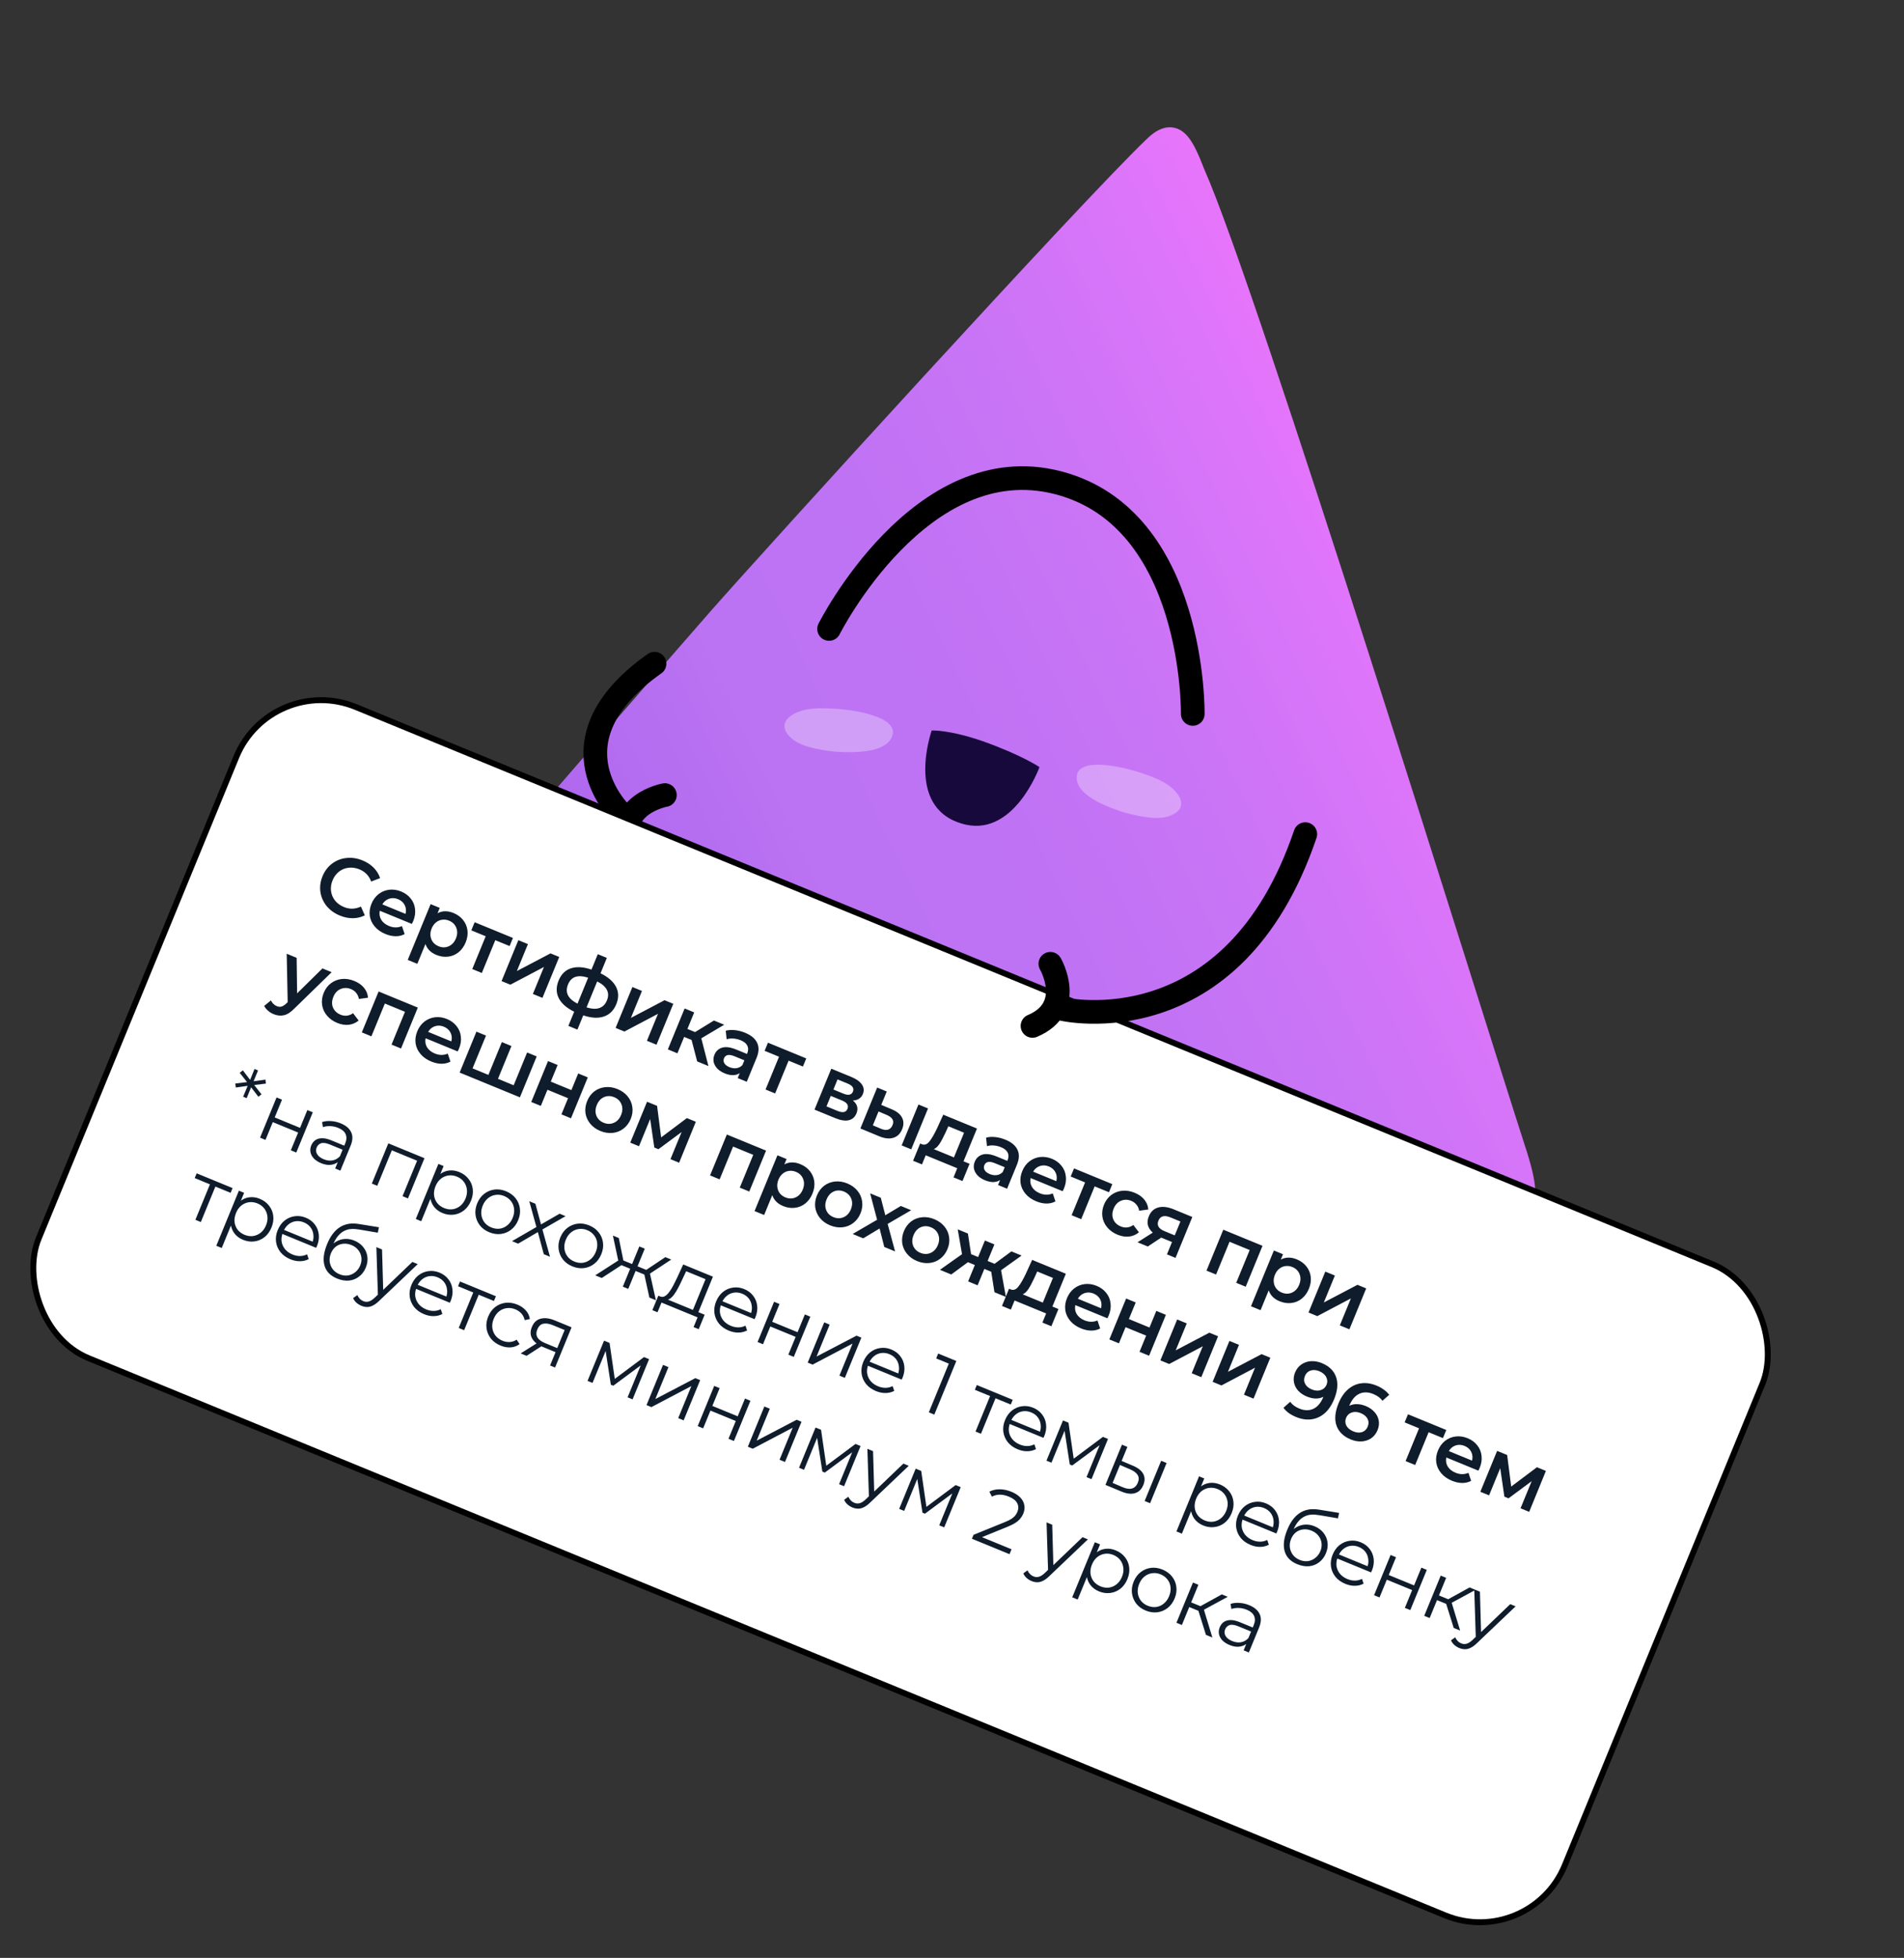
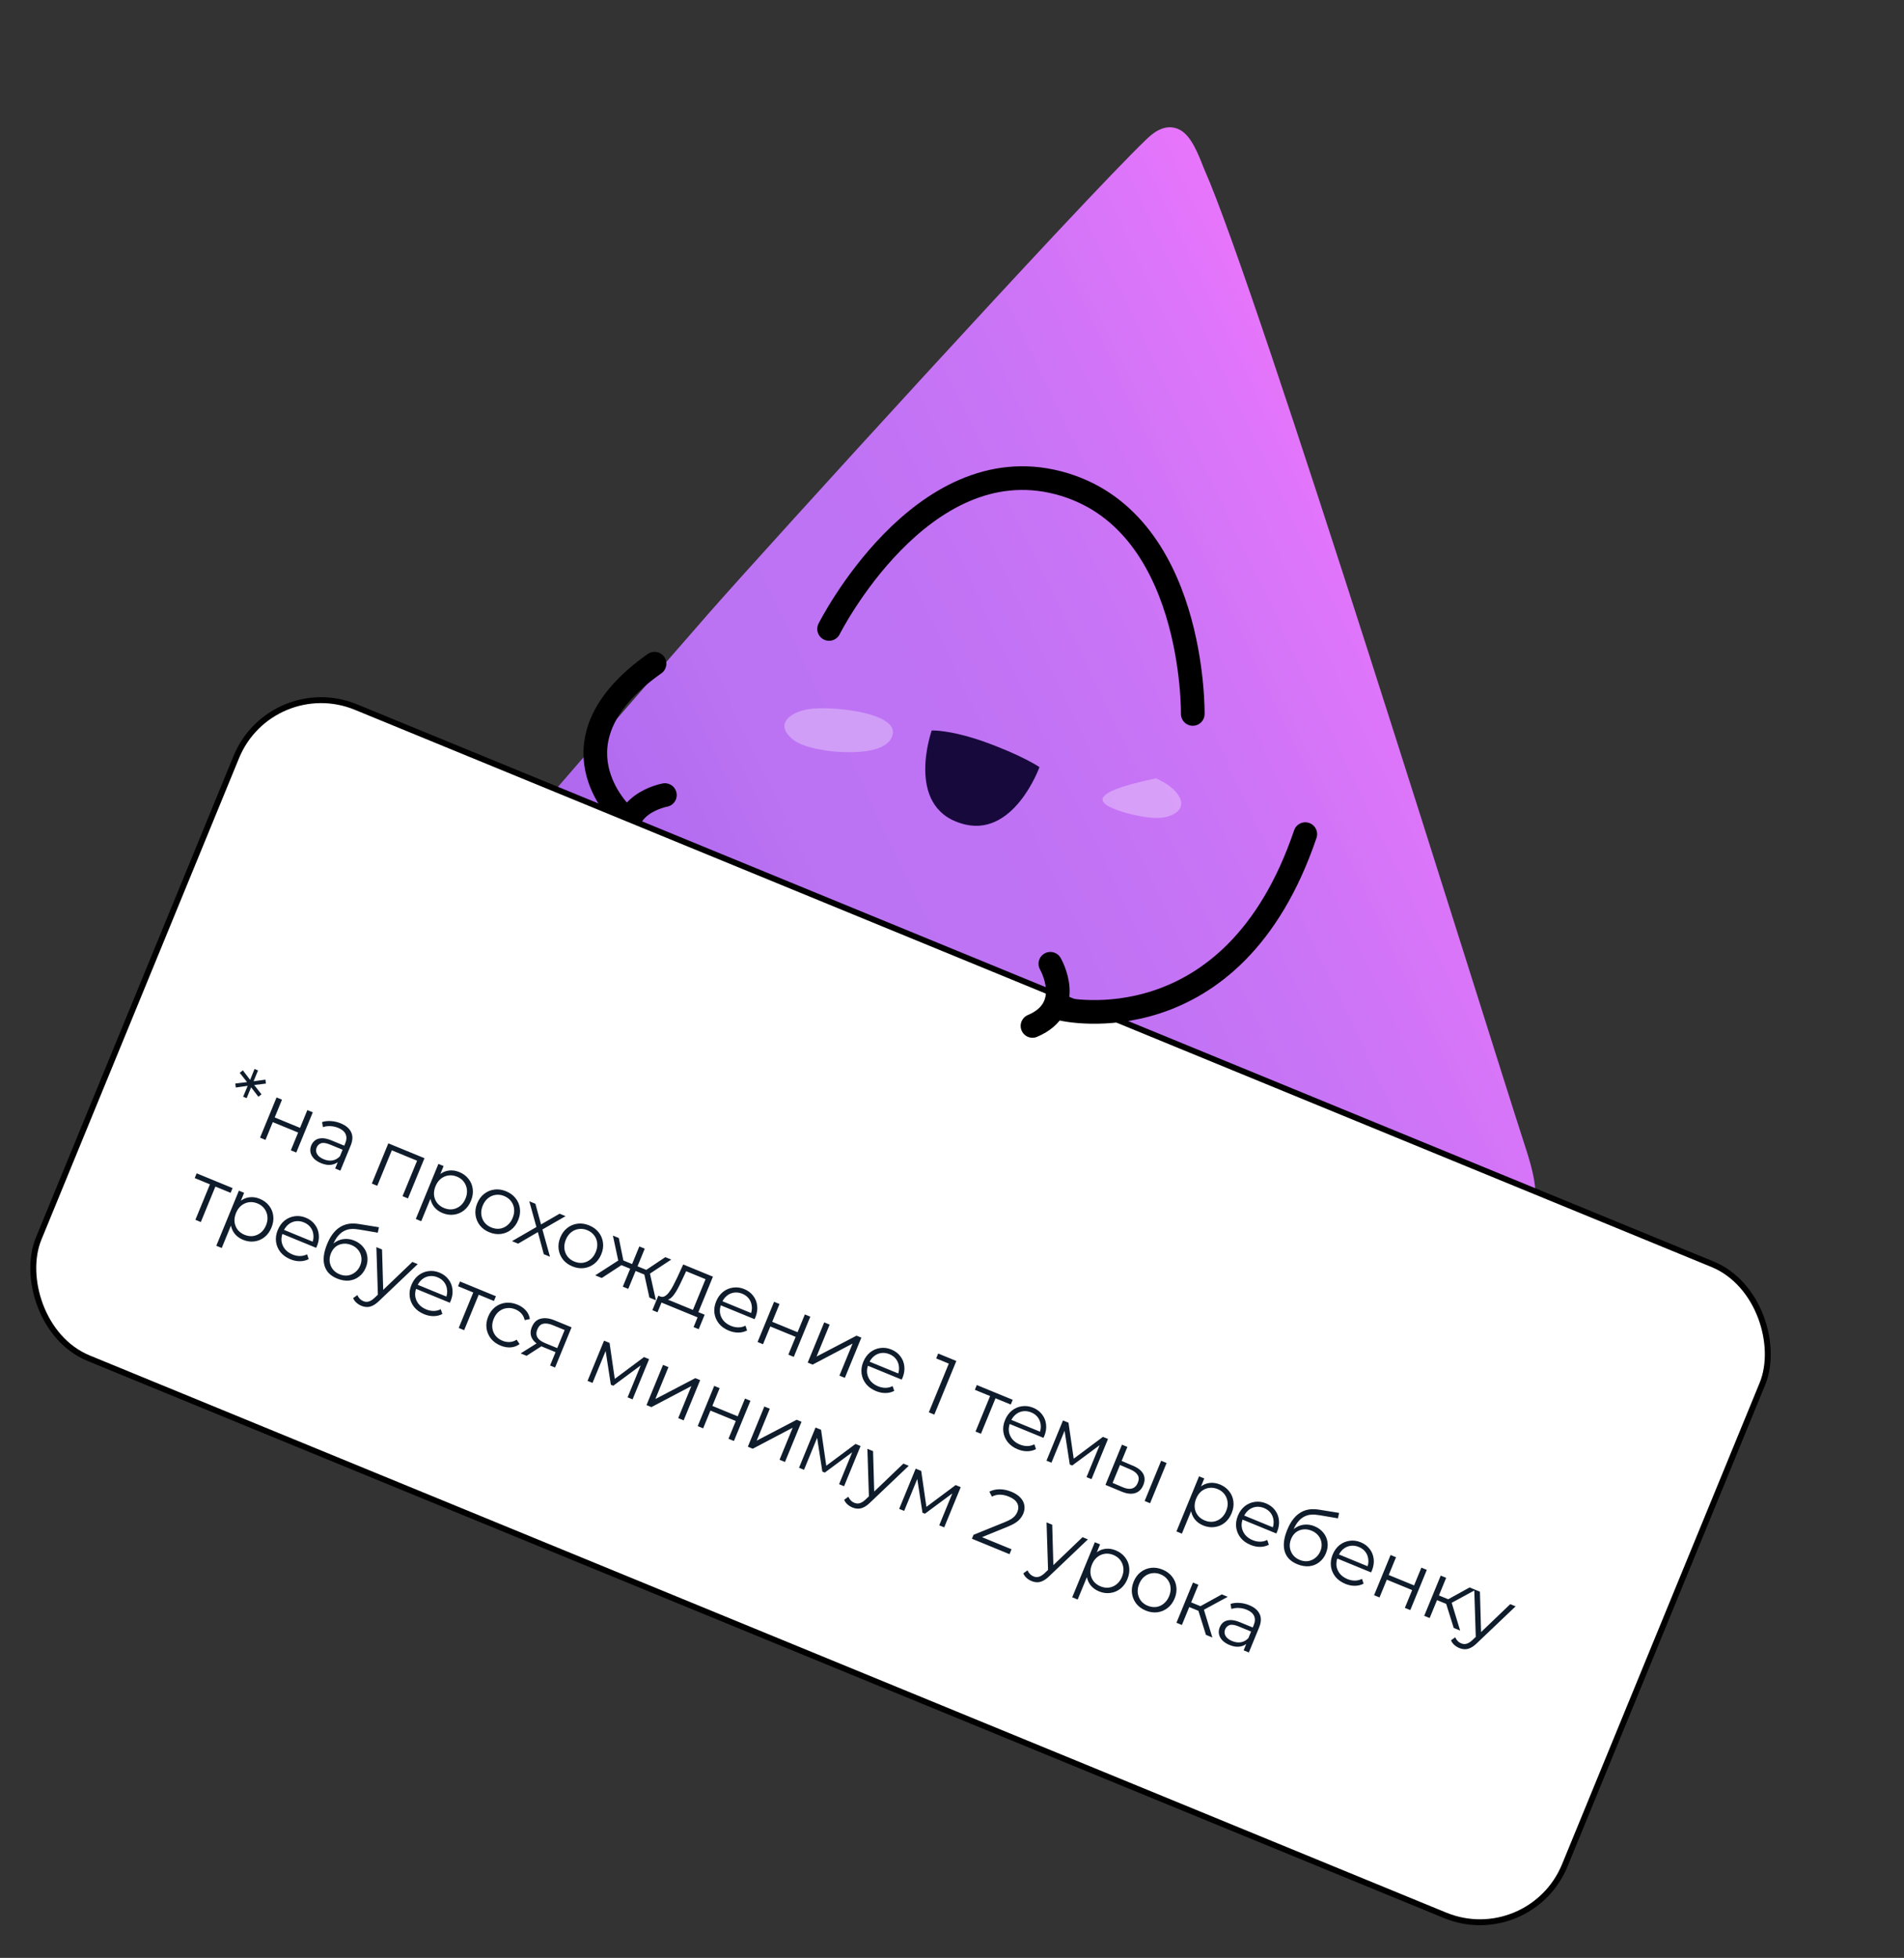
<svg xmlns="http://www.w3.org/2000/svg" width="322" height="331" viewBox="0 0 322 331" fill="none">
  <rect x="0" y="0" width="322" height="331" fill="#333333" stroke="none" />
  <path d="M230.279 201.736C182.261 191.892 119.092 179.286 88.082 171.413C74.99 168.145 73.279 166.333 72.476 164.829C70.613 160.968 75.141 155.527 85.36 143.482C96.814 130.132 108.483 116.718 120.076 103.442C129.262 92.989 182.854 34.102 193.875 23.56C194.6 22.876 196.923 20.545 199.562 21.961C201.507 23.004 202.686 26.141 203.671 28.637C212.679 48.851 251.136 172.862 257.807 193.432C260.273 200.836 259.796 202.726 259.05 204.115C257.486 207.032 245.911 204.936 230.279 201.736Z" fill="url(#paint0_linear_2538_82)" />
  <path d="M163.767 174.407C153.94 234.96 133.982 259 133.982 259L121.735 251.138" stroke="black" stroke-width="4" stroke-miterlimit="10" stroke-linecap="round" stroke-linejoin="round" />
  <path d="M183.575 174.785C192.571 226.266 195.822 258.924 195.822 258.924H211.395" stroke="black" stroke-width="4" stroke-miterlimit="10" stroke-linecap="round" stroke-linejoin="round" />
  <path d="M105.207 137.738C105.207 137.738 91.993 125.382 110.693 112.2" stroke="black" stroke-width="4" stroke-miterlimit="10" stroke-linecap="round" stroke-linejoin="round" />
  <path d="M112.445 134.412C112.445 134.412 104.009 135.928 106.398 143.522" stroke="black" stroke-width="4" stroke-miterlimit="10" stroke-linecap="round" stroke-linejoin="round" />
  <rect x="45.85" y="113.645" width="279" height="119" rx="15.5" transform="rotate(22.322 45.85 113.645)" fill="white" stroke="black" />
-   <path d="M57.476 154.783C56.561 154.408 55.814 153.869 55.234 153.167C54.667 152.46 54.317 151.665 54.185 150.784C54.061 149.905 54.182 149.022 54.547 148.132C54.912 147.243 55.451 146.531 56.165 145.997C56.879 145.463 57.684 145.148 58.581 145.052C59.49 144.951 60.402 145.088 61.318 145.464C62.06 145.769 62.685 146.177 63.191 146.687C63.698 147.198 64.062 147.786 64.283 148.452L62.775 149.029C62.409 148.051 61.747 147.366 60.789 146.972C60.167 146.717 59.554 146.627 58.948 146.701C58.346 146.766 57.808 146.984 57.333 147.354C56.858 147.724 56.495 148.216 56.243 148.829C55.992 149.442 55.905 150.047 55.982 150.644C56.06 151.241 56.288 151.778 56.667 152.257C57.049 152.727 57.551 153.089 58.173 153.344C59.131 153.738 60.086 153.711 61.036 153.264L61.699 154.746C61.074 155.065 60.397 155.226 59.669 155.23C58.95 155.237 58.219 155.088 57.476 154.783ZM69.879 155.729C69.833 155.841 69.758 155.997 69.656 156.197L64.23 153.97C64.116 154.518 64.195 155.025 64.468 155.49C64.753 155.95 65.194 156.303 65.79 156.547C66.549 156.859 67.278 156.866 67.976 156.567L68.434 157.92C67.971 158.164 67.463 158.283 66.91 158.278C66.357 158.273 65.783 158.149 65.187 157.904C64.427 157.592 63.82 157.166 63.366 156.626C62.911 156.087 62.634 155.484 62.535 154.817C62.447 154.146 62.544 153.469 62.824 152.787C63.1 152.113 63.499 151.571 64.021 151.16C64.555 150.743 65.156 150.496 65.825 150.417C66.493 150.338 67.168 150.439 67.85 150.719C68.523 150.995 69.061 151.393 69.464 151.911C69.879 152.425 70.121 153.013 70.191 153.678C70.274 154.337 70.169 155.021 69.879 155.729ZM67.318 152.014C66.8 151.801 66.296 151.776 65.805 151.938C65.328 152.095 64.945 152.412 64.658 152.889L68.582 154.5C68.719 153.971 68.674 153.479 68.448 153.022C68.221 152.566 67.845 152.23 67.318 152.014ZM76.692 154.349C77.365 154.625 77.905 155.019 78.311 155.528C78.726 156.042 78.974 156.628 79.057 157.288C79.139 157.947 79.037 158.626 78.75 159.326C78.462 160.025 78.056 160.585 77.531 161.004C77.009 161.416 76.42 161.658 75.764 161.732C75.117 161.809 74.456 161.71 73.783 161.433C72.85 161.05 72.24 160.436 71.951 159.591L70.574 162.946L68.955 162.281L72.826 152.853L74.367 153.486L73.995 154.392C74.397 154.174 74.826 154.063 75.282 154.058C75.747 154.057 76.217 154.154 76.692 154.349ZM74.171 159.973C74.766 160.218 75.336 160.219 75.879 159.978C76.43 159.74 76.839 159.298 77.105 158.65C77.371 158.003 77.391 157.401 77.165 156.844C76.949 156.291 76.542 155.892 75.947 155.647C75.558 155.488 75.171 155.435 74.786 155.489C74.404 155.534 74.055 155.683 73.739 155.937C73.423 156.19 73.177 156.533 72.999 156.965C72.822 157.396 72.757 157.814 72.803 158.216C72.85 158.619 72.992 158.974 73.228 159.283C73.468 159.584 73.782 159.813 74.171 159.973ZM86.183 159.941L83.761 158.947L81.486 164.49L79.867 163.825L82.142 158.282L79.708 157.282L80.271 155.91L86.747 158.568L86.183 159.941ZM87.662 158.944L89.281 159.609L87.409 164.167L93.101 161.177L94.578 161.783L91.738 168.699L90.12 168.035L91.991 163.476L86.312 166.471L84.823 165.86L87.662 158.944ZM104.225 169.77C103.786 170.841 103.082 171.535 102.114 171.854C101.154 172.177 99.996 172.11 98.639 171.654L97.65 174.063L96.122 173.435L97.106 171.039C95.82 170.411 94.949 169.644 94.493 168.741C94.037 167.837 94.03 166.845 94.473 165.766C94.913 164.696 95.609 164.008 96.562 163.703C97.518 163.389 98.674 163.46 100.03 163.916L101.099 161.313L102.627 161.941L101.559 164.544C102.844 165.172 103.717 165.934 104.177 166.829C104.645 167.728 104.661 168.708 104.225 169.77ZM96.066 166.42C95.793 167.085 95.784 167.686 96.037 168.224C96.299 168.766 96.841 169.251 97.664 169.679L99.467 165.289C98.584 165.007 97.861 164.962 97.297 165.155C96.743 165.351 96.332 165.773 96.066 166.42ZM99.192 170.307C100.948 170.846 102.099 170.451 102.645 169.121C102.915 168.465 102.911 167.873 102.633 167.346C102.367 166.813 101.821 166.336 100.995 165.916L99.192 170.307ZM106.95 166.863L108.569 167.528L106.697 172.086L112.389 169.096L113.866 169.702L111.026 176.618L109.407 175.954L111.279 171.395L105.6 174.39L104.11 173.779L106.95 166.863ZM116.958 175.815L115.702 175.299L114.564 178.071L112.945 177.406L115.784 170.49L117.403 171.155L116.255 173.952L117.55 174.484L120.744 172.527L122.48 173.239L118.601 175.536L119.809 180.224L117.905 179.443L116.958 175.815ZM126.014 174.599C127.032 175.018 127.708 175.583 128.042 176.295C128.387 177.002 128.358 177.847 127.954 178.831L126.289 182.885L124.761 182.258L125.107 181.416C124.784 181.636 124.404 181.752 123.965 181.764C123.538 181.771 123.066 181.668 122.548 181.455C122.03 181.242 121.612 180.97 121.295 180.638C120.981 180.297 120.779 179.927 120.691 179.527C120.615 179.123 120.659 178.722 120.822 178.325C121.077 177.703 121.51 177.3 122.12 177.117C122.742 176.929 123.549 177.038 124.542 177.446L126.33 178.18L126.372 178.076C126.571 177.592 126.576 177.161 126.389 176.781C126.21 176.405 125.836 176.1 125.266 175.866C124.878 175.707 124.469 175.61 124.039 175.575C123.618 175.543 123.234 175.582 122.887 175.691L122.736 174.252C123.212 174.125 123.735 174.092 124.304 174.155C124.874 174.217 125.444 174.365 126.014 174.599ZM123.369 180.415C123.775 180.581 124.17 180.638 124.555 180.584C124.953 180.525 125.287 180.35 125.559 180.057L125.888 179.255L124.218 178.569C123.285 178.186 122.693 178.301 122.441 178.914C122.321 179.207 122.342 179.488 122.504 179.757C122.666 180.025 122.954 180.244 123.369 180.415ZM135.788 180.307L133.366 179.313L131.09 184.856L129.471 184.191L131.747 178.648L129.312 177.649L129.876 176.276L136.351 178.935L135.788 180.307ZM144.238 186.047C144.986 186.657 145.186 187.385 144.839 188.231C144.584 188.852 144.154 189.236 143.549 189.381C142.945 189.527 142.185 189.411 141.27 189.036L137.747 187.589L140.587 180.673L143.967 182.061C144.813 182.409 145.41 182.835 145.757 183.341C146.104 183.847 146.161 184.385 145.927 184.955C145.782 185.309 145.561 185.576 145.264 185.757C144.977 185.942 144.635 186.038 144.238 186.047ZM140.942 184.194L142.639 184.891C143.476 185.235 144.014 185.117 144.251 184.539C144.482 183.978 144.178 183.525 143.341 183.181L141.644 182.485L140.942 184.194ZM141.624 187.804C142.514 188.169 143.077 188.062 143.315 187.484C143.439 187.182 143.427 186.915 143.28 186.683C143.137 186.442 142.845 186.232 142.405 186.051L140.501 185.269L139.772 187.043L141.624 187.804ZM150.778 187.521C151.658 187.883 152.25 188.358 152.553 188.946C152.856 189.535 152.859 190.192 152.561 190.917C152.249 191.677 151.749 192.158 151.061 192.359C150.382 192.565 149.573 192.47 148.636 192.075L145.507 190.775L148.346 183.859L149.965 184.524L149.035 186.79L150.778 187.521ZM155.327 186.725L156.946 187.39L154.106 194.306L152.487 193.641L155.327 186.725ZM148.982 190.825C149.454 191.028 149.857 191.078 150.192 190.974C150.528 190.869 150.777 190.618 150.94 190.221C151.1 189.833 151.096 189.498 150.929 189.218C150.761 188.937 150.433 188.691 149.945 188.481L148.577 187.904L147.615 190.248L148.982 190.825ZM163.969 196.751L162.773 199.665L161.257 199.043L161.89 197.502L156.554 195.311L155.922 196.852L154.419 196.235L155.616 193.321L155.939 193.454C156.387 193.618 156.8 193.459 157.179 192.979C157.57 192.494 157.996 191.761 158.459 190.781L159.523 188.448L165.222 190.788L162.946 196.331L163.969 196.751ZM159.888 191.504C159.527 192.284 159.197 192.905 158.896 193.367C158.596 193.828 158.271 194.129 157.921 194.268L161.327 195.666L163.039 191.496L160.384 190.406L159.888 191.504ZM170.041 192.676C171.06 193.094 171.736 193.659 172.069 194.371C172.414 195.078 172.385 195.923 171.981 196.908L170.316 200.961L168.788 200.334L169.134 199.492C168.811 199.713 168.431 199.829 167.992 199.84C167.566 199.847 167.093 199.744 166.575 199.531C166.057 199.319 165.639 199.046 165.322 198.714C165.008 198.373 164.807 198.003 164.718 197.603C164.642 197.199 164.686 196.798 164.849 196.401C165.104 195.779 165.537 195.377 166.147 195.193C166.769 195.005 167.576 195.114 168.569 195.522L170.357 196.256L170.399 196.152C170.598 195.669 170.603 195.237 170.416 194.858C170.237 194.482 169.863 194.177 169.293 193.943C168.905 193.783 168.496 193.686 168.066 193.651C167.645 193.619 167.261 193.658 166.914 193.768L166.763 192.329C167.239 192.201 167.762 192.169 168.331 192.231C168.901 192.294 169.471 192.442 170.041 192.676ZM167.396 198.491C167.802 198.658 168.197 198.714 168.582 198.66C168.98 198.601 169.314 198.426 169.586 198.134L169.915 197.331L168.245 196.645C167.312 196.262 166.72 196.377 166.468 196.99C166.348 197.284 166.369 197.565 166.531 197.833C166.693 198.101 166.981 198.321 167.396 198.491ZM179.94 200.917C179.894 201.029 179.82 201.185 179.717 201.386L174.291 199.158C174.177 199.706 174.256 200.213 174.529 200.678C174.814 201.138 175.255 201.491 175.851 201.735C176.611 202.047 177.339 202.054 178.037 201.755L178.495 203.109C178.032 203.352 177.524 203.472 176.971 203.467C176.418 203.461 175.844 203.337 175.248 203.092C174.488 202.78 173.881 202.354 173.427 201.815C172.973 201.275 172.696 200.672 172.596 200.005C172.508 199.334 172.605 198.657 172.885 197.975C173.161 197.301 173.56 196.759 174.082 196.348C174.617 195.932 175.218 195.684 175.886 195.605C176.554 195.526 177.229 195.627 177.911 195.907C178.584 196.183 179.122 196.581 179.525 197.099C179.94 197.613 180.182 198.202 180.252 198.866C180.335 199.525 180.231 200.209 179.94 200.917ZM177.379 197.202C176.861 196.989 176.357 196.964 175.867 197.126C175.389 197.283 175.006 197.6 174.719 198.077L178.643 199.689C178.78 199.159 178.735 198.667 178.509 198.211C178.282 197.754 177.906 197.418 177.379 197.202ZM187.549 201.559L185.127 200.565L182.851 206.108L181.232 205.443L183.508 199.9L181.073 198.9L181.637 197.528L188.112 200.186L187.549 201.559ZM188.995 208.736C188.278 208.442 187.697 208.027 187.251 207.49C186.805 206.954 186.533 206.353 186.433 205.687C186.337 205.011 186.429 204.333 186.709 203.651C186.989 202.969 187.398 202.426 187.938 202.021C188.477 201.617 189.089 201.379 189.774 201.308C190.468 201.239 191.178 201.354 191.903 201.652C192.585 201.932 193.124 202.315 193.52 202.8C193.925 203.289 194.15 203.846 194.197 204.47L192.656 204.685C192.588 204.284 192.435 203.944 192.197 203.664C191.971 203.38 191.681 203.165 191.327 203.019C190.722 202.771 190.14 202.764 189.58 202.998C189.023 203.224 188.61 203.665 188.341 204.321C188.071 204.977 188.049 205.583 188.275 206.14C188.512 206.692 188.938 207.093 189.551 207.345C189.905 207.49 190.26 207.545 190.618 207.511C190.987 207.471 191.337 207.332 191.667 207.094L192.612 208.329C192.132 208.738 191.574 208.978 190.939 209.05C190.316 209.117 189.668 209.012 188.995 208.736ZM201.642 205.741L198.802 212.657L197.352 212.061L198.208 209.976L196.382 209.226L194.114 210.732L192.378 210.019L194.957 208.384C194.527 208.006 194.251 207.585 194.128 207.121C194.018 206.652 194.071 206.154 194.288 205.627C194.614 204.833 195.146 204.335 195.884 204.134C196.623 203.933 197.484 204.034 198.469 204.438L201.642 205.741ZM197.962 205.819C196.917 205.39 196.234 205.569 195.911 206.354C195.592 207.132 195.938 207.727 196.948 208.142L198.67 208.849L199.633 206.505L197.962 205.819ZM213.511 210.614L210.672 217.53L209.066 216.871L211.342 211.328L207.936 209.929L205.66 215.472L204.041 214.808L206.88 207.892L213.511 210.614ZM219.302 212.901C219.975 213.177 220.515 213.571 220.921 214.08C221.336 214.594 221.585 215.18 221.667 215.839C221.749 216.499 221.647 217.178 221.36 217.878C221.073 218.577 220.666 219.137 220.141 219.556C219.619 219.968 219.03 220.21 218.374 220.284C217.727 220.361 217.067 220.262 216.393 219.985C215.461 219.602 214.85 218.988 214.562 218.143L213.184 221.498L211.565 220.833L215.436 211.405L216.978 212.038L216.605 212.944C217.008 212.726 217.437 212.615 217.893 212.61C218.357 212.609 218.827 212.706 219.302 212.901ZM216.781 218.525C217.377 218.77 217.946 218.771 218.489 218.53C219.041 218.292 219.449 217.85 219.715 217.202C219.981 216.555 220.001 215.953 219.776 215.396C219.559 214.843 219.153 214.444 218.557 214.199C218.168 214.04 217.781 213.987 217.396 214.041C217.015 214.086 216.666 214.235 216.35 214.489C216.034 214.742 215.787 215.085 215.61 215.517C215.432 215.948 215.367 216.366 215.414 216.768C215.46 217.171 215.602 217.526 215.838 217.835C216.078 218.136 216.392 218.365 216.781 218.525ZM224.132 214.975L225.751 215.64L223.879 220.198L229.571 217.208L231.048 217.814L228.208 224.73L226.589 224.065L228.461 219.507L222.782 222.502L221.292 221.891L224.132 214.975ZM56.088 164.358L49.782 170.501C49.171 171.128 48.588 171.504 48.032 171.629C47.473 171.763 46.887 171.703 46.274 171.452C45.929 171.31 45.611 171.114 45.32 170.863C45.029 170.613 44.817 170.344 44.682 170.057L45.819 169.131C45.914 169.342 46.048 169.533 46.22 169.704C46.4 169.879 46.598 170.011 46.814 170.1C47.099 170.217 47.362 170.239 47.604 170.167C47.854 170.098 48.128 169.923 48.425 169.641L48.653 169.417L48.486 161.236L50.169 161.928L50.245 167.936L54.534 163.719L56.088 164.358ZM57.034 172.934C56.317 172.639 55.736 172.224 55.29 171.688C54.844 171.152 54.572 170.55 54.472 169.884C54.376 169.209 54.468 168.53 54.748 167.848C55.028 167.166 55.438 166.623 55.977 166.219C56.516 165.815 57.128 165.577 57.814 165.505C58.508 165.437 59.217 165.552 59.942 165.849C60.624 166.129 61.163 166.512 61.559 166.998C61.964 167.487 62.19 168.043 62.236 168.668L60.695 168.882C60.627 168.481 60.474 168.141 60.236 167.862C60.01 167.577 59.72 167.362 59.366 167.217C58.761 166.969 58.179 166.962 57.619 167.196C57.062 167.421 56.649 167.862 56.38 168.518C56.11 169.174 56.088 169.781 56.314 170.338C56.551 170.889 56.977 171.291 57.59 171.542C57.944 171.688 58.3 171.743 58.657 171.708C59.026 171.668 59.376 171.529 59.706 171.291L60.651 172.527C60.171 172.935 59.613 173.175 58.978 173.248C58.355 173.315 57.707 173.21 57.034 172.934ZM70.66 170.341L67.821 177.257L66.215 176.597L68.491 171.054L65.085 169.656L62.809 175.199L61.19 174.534L64.03 167.618L70.66 170.341ZM77.626 177.287C77.579 177.399 77.505 177.555 77.403 177.755L71.977 175.527C71.862 176.076 71.942 176.582 72.215 177.048C72.5 177.508 72.941 177.86 73.536 178.105C74.296 178.417 75.025 178.423 75.723 178.125L76.181 179.478C75.718 179.722 75.21 179.841 74.657 179.836C74.104 179.831 73.53 179.706 72.934 179.462C72.174 179.15 71.567 178.724 71.113 178.184C70.658 177.645 70.381 177.041 70.282 176.375C70.194 175.703 70.29 175.027 70.57 174.345C70.847 173.671 71.246 173.129 71.768 172.717C72.302 172.301 72.903 172.054 73.571 171.975C74.239 171.896 74.914 171.996 75.597 172.276C76.27 172.553 76.808 172.95 77.21 173.469C77.625 173.982 77.868 174.571 77.938 175.236C78.02 175.895 77.916 176.579 77.626 177.287ZM75.065 173.572C74.547 173.359 74.043 173.333 73.552 173.495C73.074 173.652 72.692 173.969 72.405 174.447L76.329 176.058C76.466 175.529 76.421 175.036 76.194 174.58C75.968 174.124 75.591 173.788 75.065 173.572ZM90.765 178.595L87.926 185.511L77.734 181.326L80.573 174.41L82.192 175.075L79.916 180.618L82.597 181.719L84.873 176.176L86.492 176.84L84.216 182.383L86.871 183.474L89.146 177.931L90.765 178.595ZM92.683 179.383L94.302 180.047L93.148 182.858L96.632 184.288L97.786 181.478L99.405 182.142L96.565 189.058L94.946 188.393L96.068 185.661L92.584 184.23L91.463 186.963L89.844 186.298L92.683 179.383ZM101.521 191.199C100.821 190.912 100.253 190.502 99.816 189.969C99.379 189.436 99.111 188.837 99.011 188.17C98.923 187.499 99.02 186.822 99.3 186.14C99.58 185.458 99.985 184.913 100.516 184.505C101.055 184.101 101.667 183.863 102.352 183.791C103.038 183.72 103.73 183.827 104.429 184.114C105.137 184.405 105.71 184.817 106.147 185.349C106.584 185.882 106.848 186.48 106.939 187.143C107.039 187.809 106.949 188.483 106.669 189.166C106.389 189.848 105.977 190.395 105.434 190.808C104.904 191.216 104.296 191.455 103.611 191.527C102.925 191.599 102.229 191.489 101.521 191.199ZM102.09 189.813C102.685 190.057 103.259 190.061 103.811 189.823C104.362 189.586 104.771 189.143 105.037 188.496C105.303 187.848 105.323 187.246 105.098 186.689C104.872 186.133 104.461 185.732 103.866 185.487C103.27 185.243 102.696 185.239 102.145 185.477C101.602 185.718 101.197 186.162 100.931 186.81C100.666 187.458 100.641 188.058 100.858 188.611C101.083 189.168 101.494 189.568 102.09 189.813ZM113.388 195.965L115.271 191.381L111.355 194.283L110.656 193.996L109.953 189.182L108.066 193.78L106.589 193.174L109.429 186.258L111.125 186.954L111.81 192.29L116.163 189.023L117.678 189.645L114.852 196.566L113.388 195.965ZM129.555 194.521L126.715 201.437L125.109 200.778L127.385 195.235L123.979 193.836L121.703 199.379L120.085 198.714L122.924 191.799L129.555 194.521ZM135.346 196.808C136.019 197.084 136.559 197.477 136.965 197.987C137.38 198.501 137.628 199.087 137.711 199.746C137.793 200.406 137.691 201.085 137.404 201.784C137.116 202.484 136.71 203.043 136.185 203.463C135.663 203.874 135.074 204.117 134.418 204.191C133.771 204.268 133.11 204.168 132.437 203.892C131.504 203.509 130.894 202.895 130.605 202.05L129.228 205.405L127.609 204.74L131.48 195.312L133.021 195.944L132.649 196.851C133.051 196.633 133.481 196.521 133.936 196.517C134.401 196.516 134.871 196.613 135.346 196.808ZM132.825 202.432C133.42 202.676 133.99 202.678 134.533 202.437C135.084 202.199 135.493 201.757 135.759 201.109C136.025 200.462 136.045 199.859 135.819 199.303C135.603 198.75 135.196 198.351 134.601 198.106C134.212 197.947 133.825 197.894 133.44 197.947C133.058 197.993 132.709 198.142 132.393 198.396C132.077 198.649 131.831 198.992 131.653 199.424C131.476 199.855 131.411 200.272 131.457 200.675C131.504 201.077 131.646 201.433 131.882 201.742C132.122 202.042 132.436 202.272 132.825 202.432ZM140.381 207.154C139.682 206.867 139.114 206.457 138.676 205.924C138.239 205.391 137.971 204.792 137.871 204.125C137.784 203.454 137.88 202.777 138.16 202.095C138.44 201.413 138.845 200.868 139.376 200.46C139.915 200.056 140.527 199.818 141.213 199.746C141.898 199.675 142.59 199.782 143.29 200.07C143.998 200.36 144.57 200.772 145.007 201.304C145.445 201.837 145.709 202.435 145.8 203.098C145.899 203.764 145.809 204.438 145.529 205.121C145.249 205.803 144.838 206.35 144.295 206.763C143.764 207.171 143.156 207.41 142.471 207.482C141.786 207.554 141.089 207.444 140.381 207.154ZM140.95 205.768C141.546 206.013 142.119 206.016 142.671 205.778C143.223 205.541 143.631 205.098 143.897 204.451C144.163 203.803 144.183 203.201 143.958 202.644C143.732 202.088 143.322 201.687 142.726 201.442C142.13 201.198 141.557 201.194 141.005 201.432C140.462 201.673 140.058 202.117 139.792 202.765C139.526 203.413 139.501 204.013 139.718 204.566C139.944 205.123 140.354 205.523 140.95 205.768ZM149.548 210.811L148.757 207.687L145.986 209.349L144.199 208.615L148.334 206.211L147.155 201.747L148.955 202.486L149.721 205.449L152.348 203.879L154.096 204.597L150.118 206.914L151.374 211.561L149.548 210.811ZM155.091 213.193C154.391 212.906 153.823 212.496 153.386 211.963C152.949 211.431 152.68 210.831 152.581 210.165C152.493 209.493 152.589 208.816 152.869 208.134C153.149 207.452 153.555 206.907 154.085 206.5C154.625 206.095 155.237 205.858 155.922 205.786C156.607 205.714 157.3 205.822 157.999 206.109C158.707 206.399 159.28 206.811 159.717 207.344C160.154 207.876 160.418 208.474 160.509 209.137C160.609 209.803 160.519 210.478 160.238 211.16C159.958 211.842 159.547 212.389 159.004 212.802C158.474 213.21 157.866 213.45 157.18 213.521C156.495 213.593 155.799 213.484 155.091 213.193ZM155.659 211.807C156.255 212.052 156.829 212.055 157.38 211.818C157.932 211.58 158.341 211.137 158.607 210.49C158.873 209.842 158.893 209.24 158.667 208.684C158.442 208.127 158.031 207.726 157.435 207.482C156.84 207.237 156.266 207.234 155.714 207.471C155.172 207.712 154.767 208.157 154.501 208.804C154.235 209.452 154.211 210.052 154.428 210.605C154.653 211.162 155.064 211.563 155.659 211.807ZM167.635 214.999L166.47 214.52L165.332 217.292L163.726 216.632L164.864 213.861L163.698 213.382L160.877 215.463L158.96 214.676L162.694 212.032L161.968 207.829L163.69 208.536L164.225 212.025L165.417 212.514L166.565 209.717L168.171 210.376L167.023 213.173L168.201 213.657L171.046 211.556L172.769 212.264L169.299 214.744L170.111 219.254L168.181 218.462L167.635 214.999ZM179.001 221.3L177.804 224.214L176.289 223.591L176.922 222.05L171.586 219.86L170.953 221.401L169.451 220.784L170.647 217.87L170.971 218.003C171.418 218.166 171.832 218.008 172.21 217.528C172.601 217.043 173.028 216.31 173.491 215.33L174.555 212.997L180.253 215.337L177.978 220.88L179.001 221.3ZM174.92 216.052C174.559 216.833 174.228 217.454 173.928 217.915C173.627 218.377 173.302 218.678 172.953 218.816L176.359 220.215L178.071 216.045L175.416 214.955L174.92 216.052ZM187.503 222.399C187.457 222.512 187.383 222.668 187.28 222.868L181.854 220.64C181.74 221.188 181.819 221.695 182.092 222.16C182.378 222.621 182.818 222.973 183.414 223.218C184.174 223.529 184.902 223.536 185.6 223.237L186.058 224.591C185.595 224.835 185.087 224.954 184.534 224.949C183.981 224.944 183.407 224.819 182.811 224.574C182.052 224.262 181.445 223.837 180.99 223.297C180.536 222.757 180.259 222.154 180.159 221.488C180.071 220.816 180.168 220.139 180.448 219.457C180.724 218.784 181.124 218.241 181.646 217.83C182.18 217.414 182.781 217.166 183.449 217.087C184.117 217.009 184.792 217.109 185.474 217.389C186.147 217.666 186.685 218.063 187.088 218.582C187.503 219.095 187.745 219.684 187.815 220.348C187.898 221.008 187.794 221.691 187.503 222.399ZM184.942 218.684C184.424 218.472 183.92 218.446 183.43 218.608C182.952 218.765 182.569 219.082 182.282 219.56L186.206 221.171C186.343 220.642 186.298 220.149 186.072 219.693C185.845 219.237 185.469 218.901 184.942 218.684ZM190.45 219.523L192.069 220.188L190.915 222.998L194.399 224.429L195.553 221.618L197.172 222.283L194.332 229.199L192.714 228.534L193.836 225.801L190.352 224.371L189.23 227.104L187.611 226.439L190.45 219.523ZM199.082 223.067L200.701 223.732L198.83 228.291L204.522 225.301L205.998 225.907L203.159 232.823L201.54 232.158L203.412 227.599L197.732 230.595L196.243 229.983L199.082 223.067ZM207.917 226.694L209.536 227.359L207.664 231.918L213.356 228.928L214.833 229.534L211.993 236.45L210.374 235.785L212.246 231.226L206.567 234.222L205.077 233.61L207.917 226.694ZM223.546 230.448C224.789 230.958 225.592 231.742 225.955 232.799C226.327 233.86 226.215 235.115 225.619 236.566C225.201 237.585 224.657 238.38 223.988 238.953C223.323 239.517 222.576 239.851 221.746 239.955C220.929 240.053 220.08 239.921 219.199 239.56C218.733 239.368 218.312 239.14 217.937 238.875C217.573 238.605 217.28 238.313 217.056 237.998L218.198 236.985C218.527 237.462 219.041 237.845 219.74 238.132C220.612 238.49 221.404 238.502 222.116 238.169C222.828 237.836 223.391 237.164 223.806 236.154L223.811 236.141C223.416 236.342 222.977 236.44 222.496 236.433C222.017 236.419 221.519 236.305 221.001 236.092C220.405 235.848 219.916 235.516 219.534 235.096C219.154 234.668 218.918 234.188 218.824 233.655C218.73 233.122 218.796 232.579 219.023 232.026C219.264 231.439 219.622 230.986 220.096 230.666C220.574 230.338 221.113 230.155 221.713 230.119C222.313 230.083 222.924 230.192 223.546 230.448ZM221.867 234.904C222.411 235.128 222.912 235.162 223.369 235.006C223.835 234.854 224.16 234.554 224.344 234.105C224.525 233.665 224.506 233.233 224.286 232.81C224.078 232.382 223.681 232.047 223.094 231.806C222.567 231.59 222.081 231.557 221.636 231.707C221.195 231.848 220.878 232.152 220.687 232.619C220.492 233.093 220.502 233.536 220.717 233.947C220.931 234.358 221.315 234.677 221.867 234.904ZM230.99 237.711C231.586 237.956 232.073 238.292 232.452 238.72C232.835 239.14 233.073 239.616 233.167 240.149C233.261 240.682 233.195 241.225 232.968 241.777C232.727 242.364 232.368 242.822 231.89 243.151C231.415 243.47 230.878 243.648 230.278 243.685C229.678 243.721 229.067 243.611 228.446 243.356C227.202 242.846 226.395 242.06 226.023 240.999C225.66 239.942 225.776 238.688 226.372 237.238C226.79 236.219 227.332 235.428 227.998 234.863C228.667 234.291 229.41 233.955 230.227 233.857C231.056 233.753 231.911 233.882 232.792 234.244C233.258 234.435 233.673 234.666 234.036 234.936C234.412 235.202 234.712 235.491 234.936 235.805L233.793 236.819C233.465 236.341 232.951 235.959 232.251 235.672C231.379 235.314 230.587 235.301 229.875 235.634C229.164 235.968 228.6 236.639 228.185 237.65L228.18 237.663C228.575 237.462 229.012 237.368 229.49 237.383C229.972 237.389 230.472 237.499 230.99 237.711ZM228.897 241.998C229.424 242.214 229.908 242.251 230.35 242.11C230.795 241.96 231.113 241.651 231.304 241.185C231.499 240.71 231.489 240.267 231.275 239.856C231.06 239.445 230.677 239.126 230.124 238.899C229.58 238.676 229.075 238.64 228.609 238.792C228.152 238.947 227.831 239.25 227.647 239.699C227.466 240.139 227.479 240.573 227.687 241.001C227.907 241.425 228.31 241.757 228.897 241.998ZM244.028 243.125L241.606 242.13L239.33 247.673L237.711 247.009L239.987 241.466L237.552 240.466L238.116 239.093L244.591 241.752L244.028 243.125ZM250.243 248.159C250.197 248.271 250.122 248.427 250.02 248.627L244.594 246.399C244.479 246.948 244.559 247.454 244.832 247.92C245.117 248.38 245.558 248.732 246.153 248.977C246.913 249.289 247.642 249.295 248.34 248.997L248.798 250.35C248.335 250.594 247.827 250.713 247.274 250.708C246.721 250.703 246.147 250.578 245.551 250.334C244.791 250.022 244.184 249.596 243.73 249.056C243.275 248.516 242.998 247.913 242.899 247.247C242.811 246.575 242.907 245.899 243.187 245.216C243.464 244.543 243.863 244.001 244.385 243.589C244.919 243.173 245.52 242.925 246.188 242.847C246.856 242.768 247.531 242.868 248.213 243.148C248.887 243.425 249.425 243.822 249.828 244.341C250.242 244.854 250.485 245.443 250.555 246.107C250.637 246.767 250.533 247.451 250.243 248.159ZM247.682 244.443C247.164 244.231 246.66 244.205 246.169 244.367C245.691 244.524 245.309 244.841 245.022 245.319L248.946 246.93C249.083 246.401 249.038 245.908 248.811 245.452C248.585 244.996 248.208 244.66 247.682 244.443ZM257.15 254.99L259.032 250.405L255.116 253.307L254.417 253.02L253.715 248.207L251.827 252.804L250.351 252.198L253.19 245.282L254.887 245.979L255.571 251.315L259.924 248.047L261.44 248.67L258.613 255.591L257.15 254.99Z" fill="#0F1C2C" />
  <path d="M44.967 183.187L42.765 183.463L42.85 183.256L44.222 185L43.701 185.422L42.36 183.676L42.529 183.669L41.715 185.651L41.12 185.406L41.946 183.43L42.049 183.548L39.881 183.853L39.793 183.182L42.008 182.911L41.923 183.118L40.538 181.369L41.072 180.952L42.4 182.693L42.244 182.705L43.045 180.718L43.64 180.963L42.827 182.944L42.711 182.821L44.892 182.521L44.967 183.187ZM43.979 192.331L46.771 185.532L47.691 185.909L46.457 188.914L50.744 190.674L51.977 187.67L52.897 188.047L50.105 194.846L49.186 194.469L50.419 191.464L46.133 189.704L44.899 192.709L43.979 192.331ZM56.682 197.546L57.298 196.044L57.361 195.782L58.392 193.27C58.63 192.691 58.648 192.179 58.448 191.734C58.256 191.292 57.841 190.939 57.202 190.677C56.761 190.496 56.312 190.398 55.855 190.382C55.398 190.365 54.981 190.421 54.606 190.55L54.473 189.693C54.939 189.541 55.445 189.487 55.993 189.53C56.544 189.565 57.087 189.692 57.622 189.911C58.503 190.273 59.09 190.771 59.384 191.407C59.69 192.037 59.661 192.797 59.296 193.686L57.562 197.908L56.682 197.546ZM54.311 196.649C53.802 196.44 53.391 196.175 53.078 195.855C52.778 195.53 52.589 195.18 52.51 194.805C52.436 194.421 52.478 194.035 52.638 193.646C52.783 193.292 52.996 193.007 53.278 192.789C53.571 192.566 53.943 192.447 54.394 192.43C54.856 192.408 55.412 192.53 56.059 192.796L58.403 193.758L58.122 194.445L55.803 193.493C55.147 193.224 54.642 193.152 54.287 193.279C53.941 193.409 53.697 193.647 53.555 193.993C53.396 194.381 53.419 194.754 53.626 195.111C53.832 195.468 54.207 195.759 54.751 195.982C55.269 196.195 55.762 196.261 56.229 196.18C56.708 196.094 57.126 195.862 57.483 195.484L57.43 196.204C57.073 196.582 56.623 196.816 56.082 196.907C55.549 197.001 54.959 196.915 54.311 196.649ZM62.882 200.092L65.673 193.293L71.786 195.802L68.995 202.602L68.075 202.224L70.638 195.982L70.77 196.324L66.03 194.377L66.364 194.227L63.801 200.469L62.882 200.092ZM74.832 205.074C74.245 204.833 73.769 204.481 73.404 204.019C73.043 203.548 72.824 202.999 72.749 202.372C72.685 201.741 72.805 201.054 73.11 200.311C73.415 199.569 73.81 199 74.296 198.604C74.785 198.199 75.322 197.96 75.906 197.888C76.491 197.815 77.081 197.901 77.677 198.146C78.325 198.411 78.843 198.796 79.232 199.298C79.633 199.796 79.872 200.368 79.949 201.016C80.03 201.654 79.931 202.314 79.651 202.997C79.367 203.687 78.972 204.231 78.466 204.629C77.96 205.026 77.387 205.266 76.749 205.346C76.119 205.431 75.48 205.34 74.832 205.074ZM70.318 206.081L74.141 196.769L75.022 197.131L74.181 199.177L73.532 200.5L73.098 201.926L71.237 206.459L70.318 206.081ZM75.103 204.232C75.586 204.43 76.062 204.5 76.531 204.44C77.003 204.371 77.433 204.184 77.82 203.88C78.211 203.566 78.515 203.146 78.731 202.619C78.947 202.092 79.025 201.584 78.963 201.095C78.902 200.606 78.727 200.171 78.44 199.79C78.152 199.41 77.766 199.12 77.283 198.922C76.799 198.723 76.317 198.657 75.837 198.722C75.364 198.79 74.935 198.977 74.547 199.282C74.168 199.59 73.871 200.008 73.654 200.535C73.438 201.061 73.355 201.572 73.404 202.066C73.465 202.556 73.64 202.991 73.928 203.371C74.228 203.746 74.619 204.033 75.103 204.232ZM82.74 208.321C82.083 208.051 81.552 207.662 81.146 207.152C80.752 206.637 80.51 206.059 80.421 205.416C80.335 204.766 80.43 204.104 80.707 203.43C80.987 202.748 81.384 202.21 81.899 201.816C82.414 201.422 82.991 201.185 83.629 201.104C84.268 201.023 84.919 201.119 85.584 201.392C86.258 201.669 86.793 202.06 87.191 202.566C87.597 203.076 87.84 203.65 87.921 204.289C88.011 204.931 87.915 205.593 87.635 206.275C87.359 206.948 86.962 207.486 86.443 207.889C85.937 208.287 85.358 208.528 84.708 208.614C84.06 208.692 83.404 208.594 82.74 208.321ZM83.075 207.505C83.567 207.707 84.047 207.778 84.516 207.718C84.988 207.65 85.413 207.461 85.792 207.153C86.183 206.839 86.487 206.419 86.703 205.892C86.923 205.357 87.002 204.844 86.941 204.355C86.888 203.869 86.716 203.441 86.424 203.069C86.137 202.688 85.751 202.399 85.268 202.2C84.784 202.002 84.306 201.937 83.834 202.005C83.366 202.065 82.938 202.248 82.55 202.553C82.163 202.858 81.859 203.278 81.639 203.813C81.423 204.34 81.344 204.852 81.402 205.35C81.463 205.839 81.638 206.274 81.925 206.655C82.217 207.026 82.6 207.31 83.075 207.505ZM86.589 209.826L90.996 207.276L90.796 207.724L89.51 203.08L90.546 203.505L91.59 207.339L91.207 207.166L94.639 205.185L95.649 205.6L91.428 208.029L91.643 207.542L93.013 212.463L91.964 212.032L90.87 207.951L91.211 208.152L87.625 210.251L86.589 209.826ZM96.791 214.09C96.135 213.821 95.604 213.431 95.198 212.921C94.804 212.406 94.562 211.828 94.473 211.186C94.387 210.535 94.482 209.873 94.758 209.199C95.038 208.517 95.436 207.979 95.951 207.585C96.466 207.191 97.042 206.954 97.681 206.873C98.32 206.792 98.971 206.888 99.636 207.161C100.31 207.438 100.845 207.829 101.243 208.335C101.649 208.845 101.892 209.419 101.973 210.058C102.063 210.7 101.967 211.362 101.687 212.044C101.411 212.718 101.013 213.256 100.495 213.658C99.989 214.056 99.41 214.298 98.759 214.383C98.112 214.461 97.456 214.363 96.791 214.09ZM97.126 213.274C97.618 213.476 98.099 213.547 98.567 213.487C99.039 213.419 99.465 213.23 99.844 212.922C100.235 212.608 100.538 212.188 100.755 211.661C100.975 211.126 101.054 210.614 100.992 210.124C100.939 209.639 100.767 209.21 100.476 208.838C100.188 208.458 99.803 208.168 99.319 207.97C98.836 207.771 98.358 207.706 97.886 207.775C97.418 207.834 96.99 208.017 96.602 208.322C96.214 208.627 95.911 209.047 95.691 209.582C95.475 210.109 95.395 210.621 95.453 211.119C95.515 211.609 95.689 212.043 95.977 212.424C96.268 212.796 96.651 213.079 97.126 213.274ZM109.823 219.365L108.874 215.04L109.825 214.901L110.924 219.817L109.823 219.365ZM107.208 214.75L107.532 213.96L109.682 214.842L109.358 215.632L107.208 214.75ZM109.703 215.456L108.875 214.965L112.524 212.528L113.521 212.938L109.703 215.456ZM101.768 216.057L100.667 215.606L104.903 212.88L105.468 213.642L101.768 216.057ZM106.249 217.897L105.329 217.52L108.121 210.721L109.04 211.098L106.249 217.897ZM106.858 214.606L104.721 213.729L105.046 212.939L107.183 213.816L106.858 214.606ZM104.613 213.366L103.653 208.886L104.65 209.295L105.521 213.588L104.613 213.366ZM117.038 221.813L119.32 216.257L116.043 214.911L115.343 216.395C115.138 216.845 114.923 217.282 114.699 217.705C114.484 218.131 114.253 218.51 114.005 218.842C113.77 219.169 113.523 219.416 113.263 219.582C113.007 219.739 112.742 219.781 112.469 219.71L111.618 219.164C111.883 219.282 112.142 219.278 112.396 219.15C112.654 219.014 112.903 218.788 113.143 218.473C113.383 218.158 113.617 217.785 113.845 217.354C114.076 216.914 114.302 216.462 114.523 215.997L115.544 213.768L120.569 215.831L117.958 222.19L117.038 221.813ZM110.329 221.494L111.333 219.047L119.169 222.264L118.164 224.711L117.296 224.355L117.971 222.71L111.872 220.206L111.196 221.851L110.329 221.494ZM123.259 224.957C122.551 224.666 121.99 224.264 121.575 223.751C121.164 223.229 120.914 222.647 120.824 222.005C120.738 221.354 120.834 220.692 121.11 220.019C121.387 219.345 121.774 218.808 122.271 218.407C122.777 218.009 123.341 217.767 123.963 217.679C124.596 217.586 125.228 217.669 125.858 217.927C126.497 218.19 127.002 218.569 127.374 219.064C127.758 219.555 127.984 220.122 128.053 220.766C128.125 221.401 128.021 222.059 127.741 222.741C127.723 222.784 127.699 222.83 127.669 222.878C127.652 222.921 127.632 222.969 127.611 223.021L121.692 220.591L121.974 219.904L127.401 222.132L126.926 222.255C127.128 221.763 127.2 221.283 127.14 220.814C127.092 220.341 126.931 219.922 126.657 219.557C126.383 219.192 126.009 218.912 125.534 218.717C125.068 218.526 124.605 218.462 124.145 218.525C123.685 218.589 123.271 218.772 122.905 219.076C122.538 219.379 122.252 219.781 122.046 220.282L121.988 220.424C121.775 220.942 121.699 221.446 121.761 221.936C121.834 222.42 122.028 222.857 122.342 223.249C122.667 223.635 123.094 223.936 123.62 224.152C124.035 224.322 124.449 224.406 124.863 224.405C125.286 224.407 125.689 224.31 126.072 224.114L126.346 224.923C125.895 225.161 125.401 225.282 124.866 225.284C124.339 225.289 123.803 225.18 123.259 224.957ZM128.119 226.877L130.91 220.077L131.83 220.455L130.596 223.46L134.883 225.22L136.117 222.215L137.036 222.592L134.245 229.392L133.325 229.014L134.559 226.01L130.272 224.25L129.038 227.254L128.119 226.877ZM136.599 230.358L139.391 223.559L140.31 223.937L138.093 229.337L144.856 225.803L145.672 226.138L142.88 232.937L141.961 232.56L144.184 227.146L137.428 230.699L136.599 230.358ZM148.144 235.174C147.436 234.883 146.875 234.481 146.46 233.968C146.049 233.446 145.798 232.864 145.709 232.222C145.623 231.571 145.718 230.909 145.995 230.236C146.271 229.562 146.658 229.025 147.156 228.624C147.662 228.226 148.226 227.984 148.847 227.896C149.48 227.803 150.112 227.885 150.743 228.144C151.382 228.407 151.887 228.786 152.258 229.281C152.642 229.772 152.868 230.339 152.937 230.982C153.009 231.617 152.905 232.276 152.625 232.958C152.608 233.001 152.584 233.047 152.554 233.095C152.536 233.138 152.517 233.186 152.495 233.238L146.577 230.808L146.859 230.121L152.285 232.349L151.811 232.472C152.013 231.98 152.084 231.5 152.024 231.031C151.976 230.558 151.816 230.139 151.542 229.774C151.268 229.409 150.893 229.129 150.418 228.934C149.952 228.743 149.489 228.679 149.029 228.742C148.569 228.806 148.156 228.989 147.789 229.293C147.422 229.596 147.136 229.998 146.931 230.499L146.872 230.641C146.659 231.159 146.584 231.663 146.645 232.152C146.719 232.637 146.912 233.074 147.226 233.465C147.552 233.851 147.978 234.153 148.505 234.369C148.919 234.539 149.334 234.623 149.748 234.622C150.171 234.624 150.574 234.527 150.957 234.331L151.23 235.14C150.779 235.378 150.286 235.499 149.75 235.501C149.223 235.506 148.688 235.397 148.144 235.174ZM157.079 238.767L160.642 230.09L160.875 230.7L158.324 229.653L158.664 228.824L161.734 230.084L158.012 239.15L157.079 238.767ZM164.98 242.011L167.543 235.768L167.675 236.11L164.865 234.956L165.194 234.153L171.268 236.647L170.939 237.45L168.128 236.296L168.462 236.146L165.899 242.388L164.98 242.011ZM172.118 245.017C171.41 244.727 170.849 244.325 170.434 243.811C170.023 243.289 169.773 242.707 169.683 242.065C169.597 241.414 169.692 240.752 169.969 240.079C170.245 239.405 170.632 238.868 171.13 238.467C171.636 238.07 172.2 237.827 172.821 237.739C173.455 237.646 174.087 237.729 174.717 237.987C175.356 238.25 175.861 238.629 176.233 239.124C176.617 239.615 176.843 240.182 176.911 240.826C176.984 241.461 176.88 242.119 176.6 242.801C176.582 242.844 176.558 242.89 176.528 242.938C176.511 242.982 176.491 243.029 176.47 243.081L170.551 240.651L170.833 239.965L176.26 242.192L175.785 242.316C175.987 241.823 176.058 241.343 175.999 240.875C175.951 240.401 175.79 239.982 175.516 239.617C175.242 239.252 174.868 238.972 174.393 238.778C173.926 238.586 173.463 238.522 173.003 238.585C172.544 238.649 172.13 238.832 171.764 239.136C171.397 239.439 171.111 239.841 170.905 240.342L170.847 240.485C170.634 241.003 170.558 241.506 170.62 241.996C170.693 242.48 170.887 242.918 171.2 243.309C171.526 243.695 171.953 243.996 172.479 244.212C172.894 244.382 173.308 244.467 173.722 244.465C174.145 244.467 174.548 244.37 174.931 244.174L175.205 244.983C174.754 245.221 174.26 245.342 173.725 245.344C173.198 245.349 172.662 245.241 172.118 245.017ZM176.978 246.937L179.769 240.138L180.702 240.52L181.641 247.005L181.253 246.846L186.53 242.913L187.384 243.264L184.593 250.063L183.751 249.718L186.112 243.967L186.248 244.114L181.333 247.756L180.918 247.586L179.976 241.478L180.186 241.519L177.82 247.282L176.978 246.937ZM193.581 253.754L196.373 246.954L197.292 247.332L194.501 254.131L193.581 253.754ZM191.62 247.803C192.472 248.163 193.046 248.62 193.342 249.176C193.639 249.731 193.643 250.359 193.356 251.058C193.058 251.783 192.588 252.241 191.945 252.431C191.302 252.621 190.533 252.528 189.639 252.15L186.95 251.031L189.742 244.232L190.662 244.61L189.688 246.98L191.62 247.803ZM189.861 251.424C190.497 251.695 191.027 251.767 191.453 251.639C191.891 251.506 192.215 251.185 192.424 250.675C192.633 250.166 192.626 249.729 192.402 249.365C192.182 248.992 191.75 248.668 191.106 248.394L189.407 247.666L188.162 250.696L189.861 251.424ZM203.474 257.891C202.886 257.65 202.41 257.298 202.045 256.835C201.684 256.364 201.465 255.815 201.39 255.189C201.326 254.557 201.447 253.87 201.751 253.128C202.056 252.385 202.451 251.816 202.937 251.42C203.426 251.016 203.963 250.777 204.548 250.704C205.132 250.632 205.723 250.718 206.318 250.962C206.966 251.228 207.484 251.612 207.873 252.115C208.274 252.613 208.513 253.185 208.59 253.832C208.671 254.471 208.572 255.131 208.292 255.813C208.008 256.504 207.613 257.048 207.107 257.445C206.601 257.843 206.028 258.082 205.39 258.163C204.76 258.247 204.121 258.157 203.474 257.891ZM198.959 258.898L202.782 249.586L203.663 249.947L202.823 251.994L202.174 253.316L201.739 254.742L199.878 259.275L198.959 258.898ZM203.744 257.048C204.227 257.247 204.703 257.316 205.172 257.256C205.644 257.188 206.074 257.001 206.461 256.696C206.852 256.382 207.156 255.962 207.372 255.436C207.588 254.909 207.666 254.401 207.604 253.912C207.543 253.422 207.368 252.987 207.081 252.607C206.793 252.226 206.407 251.937 205.924 251.739C205.44 251.54 204.958 251.473 204.478 251.538C204.005 251.607 203.576 251.793 203.188 252.098C202.809 252.407 202.512 252.825 202.295 253.351C202.079 253.878 201.996 254.388 202.045 254.883C202.106 255.372 202.281 255.807 202.569 256.188C202.869 256.563 203.26 256.85 203.744 257.048ZM211.497 261.185C210.789 260.895 210.228 260.493 209.813 259.979C209.402 259.457 209.151 258.875 209.062 258.233C208.976 257.582 209.071 256.92 209.348 256.247C209.624 255.573 210.011 255.036 210.509 254.635C211.015 254.238 211.579 253.995 212.2 253.907C212.834 253.814 213.466 253.897 214.096 254.155C214.735 254.418 215.24 254.797 215.612 255.292C215.995 255.783 216.222 256.35 216.29 256.994C216.363 257.629 216.259 258.287 215.979 258.969C215.961 259.012 215.937 259.058 215.907 259.106C215.89 259.15 215.87 259.197 215.849 259.249L209.93 256.819L210.212 256.132L215.638 258.36L215.164 258.483C215.366 257.991 215.437 257.511 215.377 257.042C215.33 256.569 215.169 256.15 214.895 255.785C214.621 255.42 214.246 255.14 213.772 254.945C213.305 254.754 212.842 254.69 212.382 254.753C211.922 254.817 211.509 255 211.142 255.304C210.776 255.607 210.49 256.009 210.284 256.51L210.225 256.653C210.013 257.171 209.937 257.674 209.999 258.164C210.072 258.648 210.266 259.085 210.579 259.477C210.905 259.863 211.331 260.164 211.858 260.38C212.273 260.55 212.687 260.634 213.101 260.633C213.524 260.635 213.927 260.538 214.31 260.342L214.584 261.151C214.132 261.389 213.639 261.51 213.104 261.512C212.577 261.517 212.041 261.409 211.497 261.185ZM219.381 264.437C218.829 264.21 218.374 263.918 218.016 263.559C217.668 263.204 217.419 262.779 217.269 262.284C217.119 261.788 217.078 261.237 217.146 260.629C217.218 260.013 217.402 259.342 217.7 258.617C217.966 257.969 218.258 257.428 218.578 256.994C218.901 256.552 219.243 256.198 219.604 255.933C219.965 255.667 220.338 255.472 220.722 255.347C221.118 255.218 221.515 255.148 221.912 255.14C222.321 255.126 222.723 255.155 223.118 255.226L226.466 255.769L226.271 256.687L223.13 256.154C222.931 256.123 222.686 256.093 222.395 256.065C222.113 256.039 221.806 256.05 221.474 256.095C221.152 256.144 220.821 256.261 220.483 256.445C220.145 256.629 219.817 256.913 219.498 257.297C219.191 257.675 218.905 258.188 218.639 258.836C218.582 258.974 218.541 259.088 218.514 259.178C218.49 259.259 218.464 259.349 218.433 259.447C218.415 259.541 218.375 259.676 218.313 259.852L218.049 259.35C218.361 258.863 218.743 258.485 219.196 258.217C219.652 257.94 220.145 257.784 220.674 257.749C221.215 257.709 221.758 257.801 222.302 258.024C222.932 258.283 223.437 258.651 223.815 259.13C224.198 259.599 224.428 260.133 224.505 260.73C224.592 261.33 224.504 261.95 224.241 262.589C223.983 263.219 223.604 263.724 223.105 264.104C222.614 264.488 222.047 264.715 221.403 264.783C220.763 264.843 220.089 264.728 219.381 264.437ZM219.798 263.716C220.282 263.914 220.754 263.982 221.214 263.918C221.677 263.846 222.09 263.663 222.453 263.368C222.825 263.077 223.109 262.694 223.304 262.219C223.495 261.753 223.557 261.294 223.49 260.843C223.432 260.395 223.26 259.991 222.974 259.632C222.691 259.263 222.304 258.978 221.811 258.776C221.328 258.578 220.858 258.506 220.402 258.56C219.949 258.607 219.54 258.767 219.175 259.041C218.819 259.318 218.544 259.694 218.349 260.169C218.154 260.644 218.082 261.114 218.133 261.579C218.193 262.048 218.363 262.47 218.642 262.847C218.929 263.228 219.315 263.517 219.798 263.716ZM227.522 267.765C226.814 267.474 226.253 267.072 225.838 266.558C225.427 266.037 225.176 265.454 225.087 264.812C225.001 264.162 225.096 263.5 225.373 262.826C225.649 262.153 226.036 261.615 226.534 261.214C227.04 260.817 227.604 260.574 228.225 260.486C228.858 260.393 229.49 260.476 230.121 260.735C230.76 260.997 231.265 261.376 231.636 261.872C232.02 262.362 232.246 262.929 232.315 263.573C232.387 264.208 232.283 264.866 232.003 265.549C231.986 265.592 231.962 265.637 231.932 265.686C231.914 265.729 231.895 265.776 231.873 265.828L225.955 263.398L226.237 262.712L231.663 264.94L231.189 265.063C231.391 264.571 231.462 264.09 231.402 263.622C231.354 263.148 231.194 262.729 230.92 262.364C230.646 262 230.271 261.72 229.796 261.525C229.33 261.333 228.867 261.269 228.407 261.333C227.947 261.396 227.534 261.58 227.167 261.883C226.8 262.187 226.514 262.589 226.309 263.089L226.25 263.232C226.038 263.75 225.962 264.254 226.023 264.743C226.097 265.227 226.29 265.665 226.604 266.056C226.93 266.442 227.356 266.743 227.883 266.959C228.297 267.129 228.712 267.214 229.126 267.212C229.549 267.214 229.952 267.118 230.335 266.922L230.608 267.73C230.157 267.969 229.664 268.089 229.128 268.091C228.601 268.097 228.066 267.988 227.522 267.765ZM232.381 269.684L235.173 262.885L236.092 263.262L234.859 266.267L239.146 268.027L240.379 265.022L241.299 265.4L238.507 272.199L237.588 271.822L238.821 268.817L234.534 267.057L233.301 270.062L232.381 269.684ZM245.848 275.213L244.433 270.697L245.383 270.558L246.936 275.66L245.848 275.213ZM240.862 273.166L243.653 266.367L244.573 266.744L241.781 273.543L240.862 273.166ZM242.741 270.396L243.065 269.606L245.254 270.504L244.929 271.294L242.741 270.396ZM245.248 271.108L244.447 270.627L248.536 268.371L249.533 268.781L245.248 271.108ZM246.794 278.613C246.475 278.482 246.19 278.304 245.938 278.08C245.696 277.86 245.514 277.603 245.392 277.311L246.101 276.8C246.206 277.035 246.34 277.236 246.504 277.404C246.672 277.584 246.881 277.726 247.132 277.829C247.434 277.953 247.728 277.973 248.015 277.889C248.307 277.817 248.639 277.61 249.011 277.268L249.861 276.452L250.023 276.352L255.41 271.193L256.316 271.566L249.784 277.782C249.413 278.145 249.058 278.408 248.718 278.571C248.388 278.738 248.067 278.818 247.757 278.812C247.443 278.814 247.122 278.748 246.794 278.613ZM249.586 276.975L249.323 268.694L250.281 269.088L250.49 276.468L249.586 276.975ZM33.044 206.218L35.607 199.976L35.739 200.318L32.929 199.164L33.258 198.361L39.332 200.855L39.003 201.658L36.192 200.504L36.526 200.354L33.964 206.596L33.044 206.218ZM41.094 209.599C40.507 209.358 40.031 209.007 39.666 208.544C39.305 208.073 39.086 207.524 39.01 206.897C38.947 206.266 39.067 205.579 39.372 204.836C39.677 204.094 40.072 203.525 40.558 203.129C41.047 202.724 41.584 202.485 42.168 202.413C42.753 202.34 43.343 202.426 43.939 202.671C44.587 202.937 45.105 203.321 45.494 203.823C45.895 204.321 46.134 204.894 46.211 205.541C46.292 206.179 46.193 206.84 45.913 207.522C45.629 208.212 45.234 208.757 44.728 209.154C44.221 209.552 43.649 209.791 43.011 209.872C42.381 209.956 41.742 209.865 41.094 209.599ZM36.58 210.606L40.403 201.294L41.283 201.656L40.443 203.702L39.794 205.025L39.36 206.451L37.499 210.984L36.58 210.606ZM41.364 208.757C41.848 208.955 42.324 209.025 42.793 208.965C43.265 208.896 43.694 208.71 44.082 208.405C44.473 208.091 44.777 207.671 44.993 207.144C45.209 206.617 45.287 206.109 45.225 205.62C45.164 205.131 44.989 204.696 44.702 204.315C44.414 203.935 44.028 203.646 43.545 203.447C43.061 203.249 42.579 203.182 42.098 203.247C41.626 203.315 41.197 203.502 40.809 203.807C40.43 204.115 40.132 204.533 39.916 205.06C39.7 205.586 39.617 206.097 39.666 206.591C39.727 207.081 39.902 207.516 40.189 207.896C40.489 208.271 40.881 208.558 41.364 208.757ZM49.118 212.894C48.41 212.603 47.849 212.201 47.434 211.688C47.023 211.166 46.772 210.584 46.683 209.942C46.597 209.291 46.692 208.629 46.969 207.955C47.245 207.282 47.632 206.745 48.13 206.344C48.636 205.946 49.2 205.703 49.821 205.615C50.455 205.522 51.086 205.605 51.717 205.864C52.356 206.126 52.861 206.505 53.233 207.001C53.616 207.491 53.843 208.058 53.911 208.702C53.983 209.337 53.88 209.996 53.599 210.678C53.582 210.721 53.558 210.767 53.528 210.815C53.51 210.858 53.491 210.906 53.469 210.957L47.551 208.527L47.833 207.841L53.259 210.069L52.785 210.192C52.987 209.7 53.058 209.22 52.998 208.751C52.95 208.277 52.79 207.858 52.516 207.493C52.242 207.129 51.867 206.849 51.392 206.654C50.926 206.463 50.463 206.399 50.003 206.462C49.543 206.525 49.13 206.709 48.763 207.012C48.397 207.316 48.11 207.718 47.905 208.219L47.846 208.361C47.633 208.879 47.558 209.383 47.619 209.872C47.693 210.356 47.886 210.794 48.2 211.185C48.526 211.571 48.952 211.872 49.479 212.088C49.893 212.259 50.308 212.343 50.722 212.342C51.145 212.344 51.548 212.247 51.931 212.051L52.204 212.859C51.753 213.098 51.26 213.218 50.724 213.22C50.197 213.226 49.662 213.117 49.118 212.894ZM57.002 216.146C56.449 215.919 55.994 215.626 55.637 215.268C55.288 214.913 55.039 214.487 54.89 213.992C54.74 213.497 54.699 212.945 54.767 212.338C54.838 211.721 55.023 211.05 55.321 210.325C55.587 209.678 55.879 209.137 56.199 208.703C56.522 208.26 56.864 207.906 57.225 207.641C57.586 207.376 57.959 207.181 58.343 207.056C58.739 206.926 59.136 206.857 59.533 206.848C59.942 206.835 60.344 206.863 60.738 206.935L64.087 207.477L63.892 208.396L60.751 207.863C60.552 207.832 60.307 207.802 60.016 207.773C59.733 207.748 59.427 207.758 59.095 207.804C58.772 207.853 58.442 207.969 58.104 208.153C57.766 208.338 57.438 208.621 57.119 209.005C56.812 209.384 56.526 209.897 56.26 210.544C56.203 210.682 56.161 210.796 56.135 210.886C56.111 210.967 56.084 211.057 56.054 211.156C56.036 211.249 55.996 211.384 55.933 211.56L55.67 211.059C55.981 210.571 56.364 210.193 56.817 209.925C57.273 209.649 57.766 209.493 58.295 209.458C58.836 209.418 59.379 209.509 59.923 209.732C60.553 209.991 61.057 210.36 61.436 210.838C61.818 211.308 62.048 211.841 62.126 212.438C62.212 213.039 62.124 213.658 61.862 214.297C61.603 214.928 61.224 215.433 60.725 215.813C60.235 216.197 59.668 216.423 59.024 216.492C58.384 216.552 57.71 216.436 57.002 216.146ZM57.419 215.424C57.903 215.623 58.374 215.69 58.834 215.627C59.298 215.555 59.711 215.371 60.074 215.077C60.446 214.785 60.73 214.402 60.924 213.927C61.116 213.461 61.178 213.002 61.111 212.551C61.053 212.103 60.88 211.7 60.594 211.34C60.312 210.972 59.924 210.687 59.432 210.485C58.949 210.286 58.479 210.214 58.022 210.269C57.57 210.315 57.161 210.475 56.796 210.749C56.44 211.027 56.164 211.403 55.969 211.878C55.775 212.353 55.703 212.823 55.754 213.288C55.814 213.756 55.983 214.179 56.262 214.556C56.55 214.936 56.936 215.226 57.419 215.424ZM61.124 220.759C60.805 220.628 60.519 220.45 60.268 220.226C60.026 220.006 59.844 219.749 59.722 219.457L60.431 218.946C60.536 219.181 60.67 219.382 60.834 219.55C61.002 219.73 61.211 219.872 61.461 219.974C61.764 220.098 62.058 220.118 62.345 220.034C62.637 219.963 62.969 219.756 63.341 219.414L64.191 218.598L64.353 218.498L69.74 213.339L70.646 213.712L64.114 219.928C63.743 220.291 63.388 220.553 63.048 220.717C62.718 220.884 62.397 220.964 62.087 220.958C61.773 220.96 61.452 220.894 61.124 220.759ZM63.916 219.121L63.653 210.84L64.611 211.234L64.82 218.614L63.916 219.121ZM71.726 222.176C71.018 221.885 70.457 221.483 70.042 220.97C69.631 220.448 69.38 219.866 69.291 219.224C69.205 218.573 69.3 217.911 69.576 217.238C69.853 216.564 70.24 216.027 70.738 215.626C71.244 215.228 71.808 214.986 72.429 214.898C73.062 214.805 73.694 214.887 74.325 215.146C74.963 215.408 75.469 215.787 75.84 216.283C76.224 216.774 76.45 217.341 76.519 217.984C76.591 218.619 76.487 219.278 76.207 219.96C76.19 220.003 76.166 220.049 76.136 220.097C76.118 220.14 76.099 220.188 76.078 220.24L70.159 217.81L70.441 217.123L75.867 219.351L75.393 219.474C75.595 218.982 75.666 218.502 75.606 218.033C75.558 217.56 75.398 217.14 75.124 216.776C74.85 216.411 74.475 216.131 74 215.936C73.534 215.745 73.071 215.681 72.611 215.744C72.151 215.808 71.738 215.991 71.371 216.294C71.004 216.598 70.718 217 70.513 217.501L70.454 217.643C70.242 218.161 70.166 218.665 70.227 219.154C70.301 219.639 70.495 220.076 70.808 220.467C71.134 220.853 71.56 221.154 72.087 221.371C72.501 221.541 72.916 221.625 73.33 221.624C73.753 221.626 74.156 221.529 74.539 221.333L74.812 222.142C74.361 222.38 73.868 222.5 73.332 222.502C72.805 222.508 72.27 222.399 71.726 222.176ZM77.577 224.503L80.14 218.26L80.272 218.602L77.462 217.448L77.791 216.645L83.865 219.139L83.536 219.942L80.725 218.788L81.059 218.638L78.496 224.88L77.577 224.503ZM84.651 227.482C83.977 227.206 83.433 226.811 83.018 226.298C82.616 225.779 82.37 225.199 82.28 224.557C82.194 223.906 82.289 223.244 82.566 222.571C82.846 221.889 83.243 221.35 83.758 220.957C84.273 220.563 84.854 220.327 85.501 220.25C86.157 220.176 86.822 220.277 87.495 220.554C88.074 220.791 88.55 221.118 88.924 221.534C89.298 221.95 89.527 222.437 89.61 222.996L88.732 223.18C88.641 222.739 88.456 222.366 88.178 222.06C87.9 221.754 87.558 221.518 87.153 221.351C86.669 221.153 86.187 221.086 85.706 221.151C85.229 221.207 84.797 221.388 84.409 221.693C84.022 221.998 83.718 222.418 83.498 222.953C83.279 223.489 83.199 224.001 83.261 224.49C83.322 224.98 83.501 225.416 83.797 225.8C84.097 226.176 84.489 226.463 84.973 226.661C85.378 226.828 85.788 226.9 86.2 226.878C86.613 226.855 87.005 226.724 87.376 226.483L87.871 227.231C87.423 227.561 86.918 227.747 86.356 227.789C85.797 227.822 85.229 227.72 84.651 227.482ZM93.029 230.847L94.034 228.399L94.123 228.662L91.817 227.716C90.945 227.358 90.341 226.888 90.005 226.306C89.669 225.724 89.65 225.07 89.948 224.345C90.267 223.568 90.767 223.098 91.45 222.934C92.136 222.762 92.92 222.856 93.8 223.218L96.663 224.393L93.871 231.192L93.029 230.847ZM88.056 228.805L90.995 226.955L91.953 227.348L89.053 229.214L88.056 228.805ZM94.146 228.127L95.603 224.579L95.659 224.92L93.497 224.032C92.866 223.773 92.325 223.692 91.871 223.788C91.427 223.888 91.093 224.21 90.869 224.754C90.455 225.764 90.891 226.533 92.177 227.061L94.405 227.976L94.146 228.127ZM99.364 233.448L102.156 226.649L103.088 227.031L104.028 233.516L103.639 233.357L108.916 229.424L109.771 229.775L106.979 236.574L106.138 236.229L108.499 230.479L108.635 230.625L103.719 234.267L103.305 234.097L102.362 227.989L102.572 228.03L100.206 233.793L99.364 233.448ZM109.337 237.542L112.129 230.743L113.048 231.121L110.831 236.521L117.594 232.987L118.41 233.322L115.618 240.121L114.699 239.744L116.921 234.33L110.166 237.883L109.337 237.542ZM117.994 241.097L120.786 234.298L121.705 234.675L120.472 237.68L124.759 239.44L125.992 236.435L126.912 236.813L124.12 243.612L123.201 243.234L124.434 240.23L120.148 238.47L118.914 241.474L117.994 241.097ZM126.475 244.579L129.266 237.779L130.186 238.157L127.969 243.557L134.732 240.023L135.548 240.358L132.756 247.158L131.836 246.78L134.059 241.367L127.304 244.919L126.475 244.579ZM135.132 248.133L137.924 241.334L138.856 241.717L139.796 248.201L139.407 248.042L144.684 244.11L145.539 244.46L142.747 251.26L141.905 250.914L144.266 245.164L144.403 245.311L139.487 248.953L139.073 248.782L138.13 242.675L138.34 242.716L135.974 248.479L135.132 248.133ZM144.163 254.853C143.844 254.722 143.559 254.544 143.308 254.32C143.065 254.099 142.883 253.843 142.761 253.55L143.47 253.04C143.575 253.275 143.71 253.476 143.873 253.644C144.041 253.824 144.25 253.965 144.501 254.068C144.803 254.192 145.097 254.212 145.384 254.128C145.676 254.056 146.008 253.849 146.38 253.508L147.23 252.692L147.392 252.592L152.779 247.433L153.685 247.805L147.153 254.022C146.782 254.384 146.427 254.647 146.088 254.81C145.757 254.977 145.436 255.058 145.126 255.051C144.812 255.054 144.491 254.987 144.163 254.853ZM146.955 253.214L146.692 244.934L147.65 245.327L147.859 252.708L146.955 253.214ZM152.067 255.086L154.859 248.287L155.792 248.67L156.731 255.155L156.342 254.995L161.619 251.063L162.474 251.414L159.683 258.213L158.841 257.867L161.202 252.117L161.338 252.264L156.423 255.906L156.008 255.736L155.065 249.628L155.275 249.669L152.909 255.432L152.067 255.086ZM164.368 260.136L164.639 259.476L169.923 257.332C170.407 257.137 170.786 256.95 171.062 256.771C171.341 256.583 171.557 256.389 171.709 256.189C171.862 255.989 171.979 255.79 172.06 255.592C172.277 255.065 172.265 254.576 172.027 254.125C171.797 253.677 171.332 253.31 170.633 253.023C170.098 252.803 169.589 252.69 169.107 252.684C168.634 252.682 168.18 252.793 167.745 253.018L167.318 252.177C167.842 251.907 168.427 251.774 169.071 251.777C169.716 251.779 170.379 251.92 171.062 252.2C171.675 252.452 172.165 252.769 172.532 253.152C172.903 253.526 173.133 253.949 173.223 254.419C173.321 254.893 173.267 255.381 173.061 255.881C172.941 256.175 172.779 256.447 172.575 256.696C172.381 256.949 172.11 257.191 171.763 257.422C171.428 257.648 170.976 257.876 170.407 258.106L165.556 260.08L165.446 259.611L171.067 261.918L170.727 262.747L164.368 260.136ZM174.461 267.292C174.142 267.161 173.857 266.984 173.606 266.759C173.363 266.539 173.181 266.282 173.059 265.99L173.768 265.479C173.873 265.714 174.008 265.915 174.171 266.083C174.339 266.263 174.548 266.405 174.799 266.508C175.101 266.632 175.395 266.652 175.682 266.568C175.974 266.496 176.306 266.289 176.678 265.948L177.528 265.131L177.69 265.031L183.077 259.873L183.984 260.245L177.451 266.462C177.08 266.824 176.725 267.087 176.386 267.25C176.055 267.417 175.734 267.497 175.424 267.491C175.11 267.493 174.789 267.427 174.461 267.292ZM177.253 265.654L176.99 257.373L177.948 257.767L178.157 265.147L177.253 265.654ZM185.849 269.032C185.262 268.791 184.785 268.439 184.421 267.976C184.059 267.505 183.84 266.956 183.765 266.33C183.701 265.698 183.822 265.011 184.127 264.269C184.431 263.526 184.827 262.957 185.312 262.561C185.801 262.156 186.338 261.918 186.923 261.845C187.507 261.772 188.098 261.858 188.693 262.103C189.341 262.369 189.859 262.753 190.248 263.256C190.649 263.753 190.888 264.326 190.966 264.973C191.046 265.612 190.947 266.272 190.667 266.954C190.383 267.645 189.988 268.189 189.482 268.586C188.976 268.984 188.403 269.223 187.765 269.304C187.135 269.388 186.496 269.298 185.849 269.032ZM181.334 270.038L185.157 260.727L186.038 261.088L185.198 263.134L184.549 264.457L184.115 265.883L182.253 270.416L181.334 270.038ZM186.119 268.189C186.602 268.388 187.078 268.457 187.547 268.397C188.019 268.329 188.449 268.142 188.836 267.837C189.227 267.523 189.531 267.103 189.747 266.576C189.964 266.05 190.041 265.542 189.98 265.052C189.918 264.563 189.744 264.128 189.456 263.748C189.168 263.367 188.782 263.078 188.299 262.879C187.815 262.681 187.333 262.614 186.853 262.679C186.381 262.747 185.951 262.934 185.563 263.239C185.184 263.548 184.887 263.965 184.671 264.492C184.454 265.019 184.371 265.529 184.42 266.024C184.481 266.513 184.656 266.948 184.944 267.328C185.244 267.704 185.635 267.991 186.119 268.189ZM193.756 272.278C193.1 272.009 192.568 271.619 192.162 271.109C191.768 270.594 191.527 270.016 191.437 269.374C191.351 268.723 191.446 268.061 191.723 267.388C192.003 266.705 192.4 266.167 192.915 265.773C193.43 265.38 194.007 265.142 194.645 265.061C195.284 264.98 195.936 265.076 196.601 265.349C197.274 265.626 197.809 266.017 198.207 266.523C198.613 267.033 198.857 267.607 198.937 268.246C199.027 268.888 198.932 269.55 198.652 270.232C198.375 270.906 197.978 271.444 197.459 271.846C196.953 272.244 196.375 272.486 195.724 272.572C195.077 272.649 194.421 272.551 193.756 272.278ZM194.091 271.462C194.583 271.664 195.063 271.735 195.532 271.675C196.004 271.607 196.429 271.418 196.808 271.11C197.199 270.796 197.503 270.376 197.719 269.849C197.939 269.314 198.018 268.802 197.957 268.313C197.904 267.827 197.732 267.398 197.441 267.026C197.153 266.646 196.767 266.356 196.284 266.158C195.8 265.959 195.323 265.894 194.85 265.963C194.382 266.023 193.954 266.205 193.566 266.51C193.179 266.815 192.875 267.235 192.655 267.77C192.439 268.297 192.36 268.809 192.418 269.307C192.479 269.797 192.654 270.232 192.942 270.612C193.233 270.984 193.616 271.267 194.091 271.462ZM203.946 276.386L202.531 271.87L203.481 271.731L205.033 276.833L203.946 276.386ZM198.959 274.339L201.751 267.54L202.67 267.917L199.879 274.716L198.959 274.339ZM200.838 271.569L201.163 270.779L203.351 271.678L203.027 272.468L200.838 271.569ZM203.346 272.281L202.544 271.8L206.633 269.544L207.631 269.954L203.346 272.281ZM210.321 279.004L210.938 277.501L211 277.239L212.032 274.727C212.269 274.148 212.288 273.636 212.087 273.191C211.895 272.749 211.48 272.397 210.841 272.134C210.401 271.954 209.952 271.855 209.494 271.839C209.037 271.823 208.621 271.879 208.245 272.007L208.112 271.15C208.578 270.999 209.085 270.944 209.632 270.987C210.183 271.022 210.726 271.149 211.261 271.369C212.142 271.73 212.729 272.229 213.024 272.864C213.33 273.494 213.3 274.254 212.935 275.143L211.202 279.365L210.321 279.004ZM207.95 278.106C207.441 277.897 207.03 277.632 206.717 277.312C206.417 276.987 206.228 276.637 206.15 276.262C206.075 275.878 206.118 275.492 206.277 275.104C206.423 274.75 206.636 274.464 206.917 274.246C207.21 274.024 207.582 273.904 208.033 273.887C208.496 273.865 209.051 273.987 209.699 274.253L212.043 275.216L211.761 275.902L209.443 274.95C208.787 274.681 208.281 274.61 207.926 274.736C207.58 274.867 207.336 275.105 207.195 275.45C207.035 275.838 207.059 276.211 207.265 276.569C207.471 276.926 207.847 277.216 208.391 277.439C208.909 277.652 209.401 277.718 209.868 277.637C210.347 277.552 210.765 277.32 211.122 276.942L211.069 277.661C210.712 278.039 210.263 278.273 209.721 278.364C209.188 278.458 208.598 278.372 207.95 278.106Z" fill="#0F1C2C" />
  <path d="M179.79 170.603C179.79 170.603 208.486 177.19 220.749 141.016" stroke="black" stroke-width="4" stroke-miterlimit="10" stroke-linecap="round" stroke-linejoin="round" />
  <path d="M177.635 162.935C177.635 162.935 181.944 170.344 174.611 173.443" stroke="black" stroke-width="4" stroke-miterlimit="10" stroke-linecap="round" stroke-linejoin="round" />
  <path d="M201.718 120.697C201.718 120.697 202.219 87.661 178.953 81.615C155.686 75.57 140.213 106.33 140.213 106.33" stroke="black" stroke-width="4" stroke-miterlimit="10" stroke-linecap="round" />
  <path d="M175.795 129.687C175.795 129.687 171.338 142.053 162.477 139.18C153.027 136.27 157.569 123.495 157.569 123.495C157.569 123.495 160.418 123.323 166.145 125.286C172.85 127.666 175.795 129.687 175.795 129.687Z" fill="#18093D" />
-   <path opacity="0.5" d="M190.44 137.439C192.67 138.019 196.134 138.803 198.163 137.785C201.44 136.382 199.268 133.148 195.466 131.589C190.731 129.538 180.983 127.377 182.176 132.183C182.72 134.26 185.926 136.101 190.44 137.439Z" fill="white" fill-opacity="0.61" />
+   <path opacity="0.5" d="M190.44 137.439C192.67 138.019 196.134 138.803 198.163 137.785C201.44 136.382 199.268 133.148 195.466 131.589C182.72 134.26 185.926 136.101 190.44 137.439Z" fill="white" fill-opacity="0.61" />
  <path opacity="0.5" d="M140.889 127.037C138.602 126.762 135.09 126.227 133.573 124.538C131.036 122.035 134.239 119.817 138.347 119.755C143.504 119.575 153.369 121.124 150.503 125.162C149.237 126.897 145.581 127.44 140.889 127.037Z" fill="white" fill-opacity="0.61" />
  <defs>
    <linearGradient id="paint0_linear_2538_82" x1="263.603" y1="107.142" x2="-47.145" y2="255.688" gradientUnits="userSpaceOnUse">
      <stop stop-color="#FA76FF" />
      <stop offset="0.006" stop-color="#F876FF" />
      <stop offset="0.095" stop-color="#DD75FA" />
      <stop offset="0.186" stop-color="#CA74F6" />
      <stop offset="0.279" stop-color="#BF73F4" />
      <stop offset="0.377" stop-color="#BB73F3" />
      <stop offset="0.571" stop-color="#A55DEB" />
      <stop offset="0.838" stop-color="#8B43E2" />
      <stop offset="1" stop-color="#823ADF" />
    </linearGradient>
  </defs>
</svg>